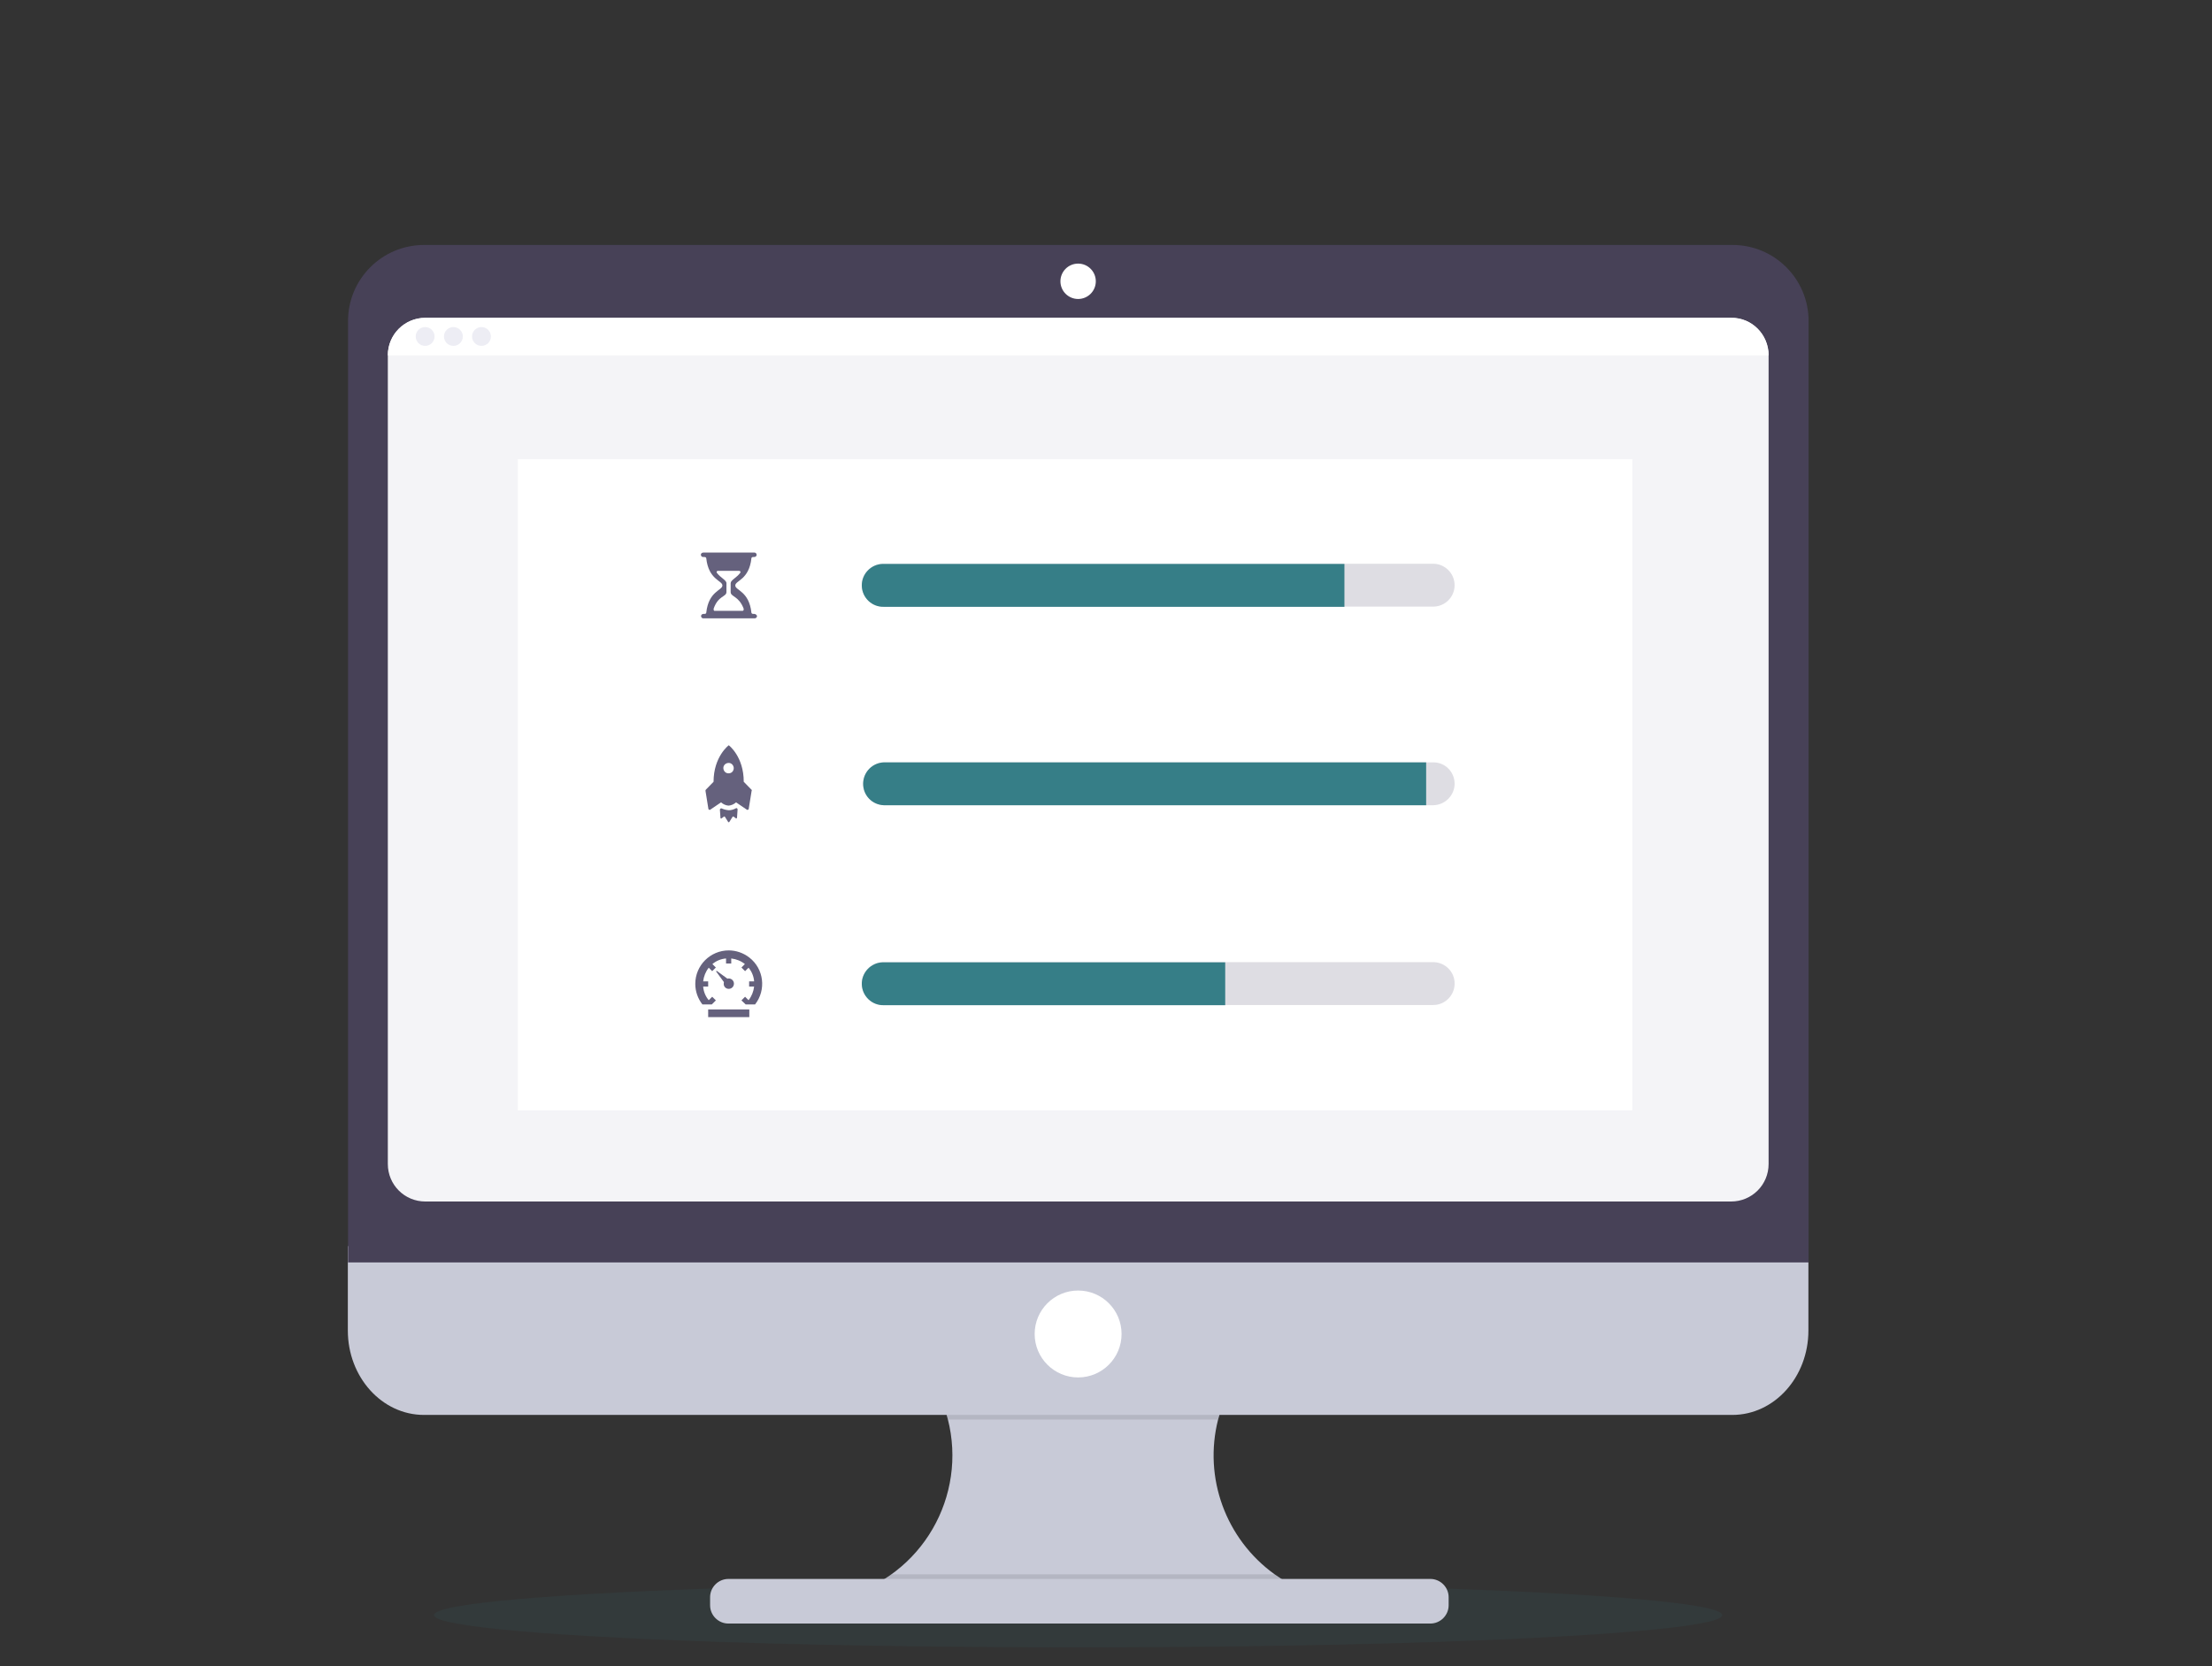
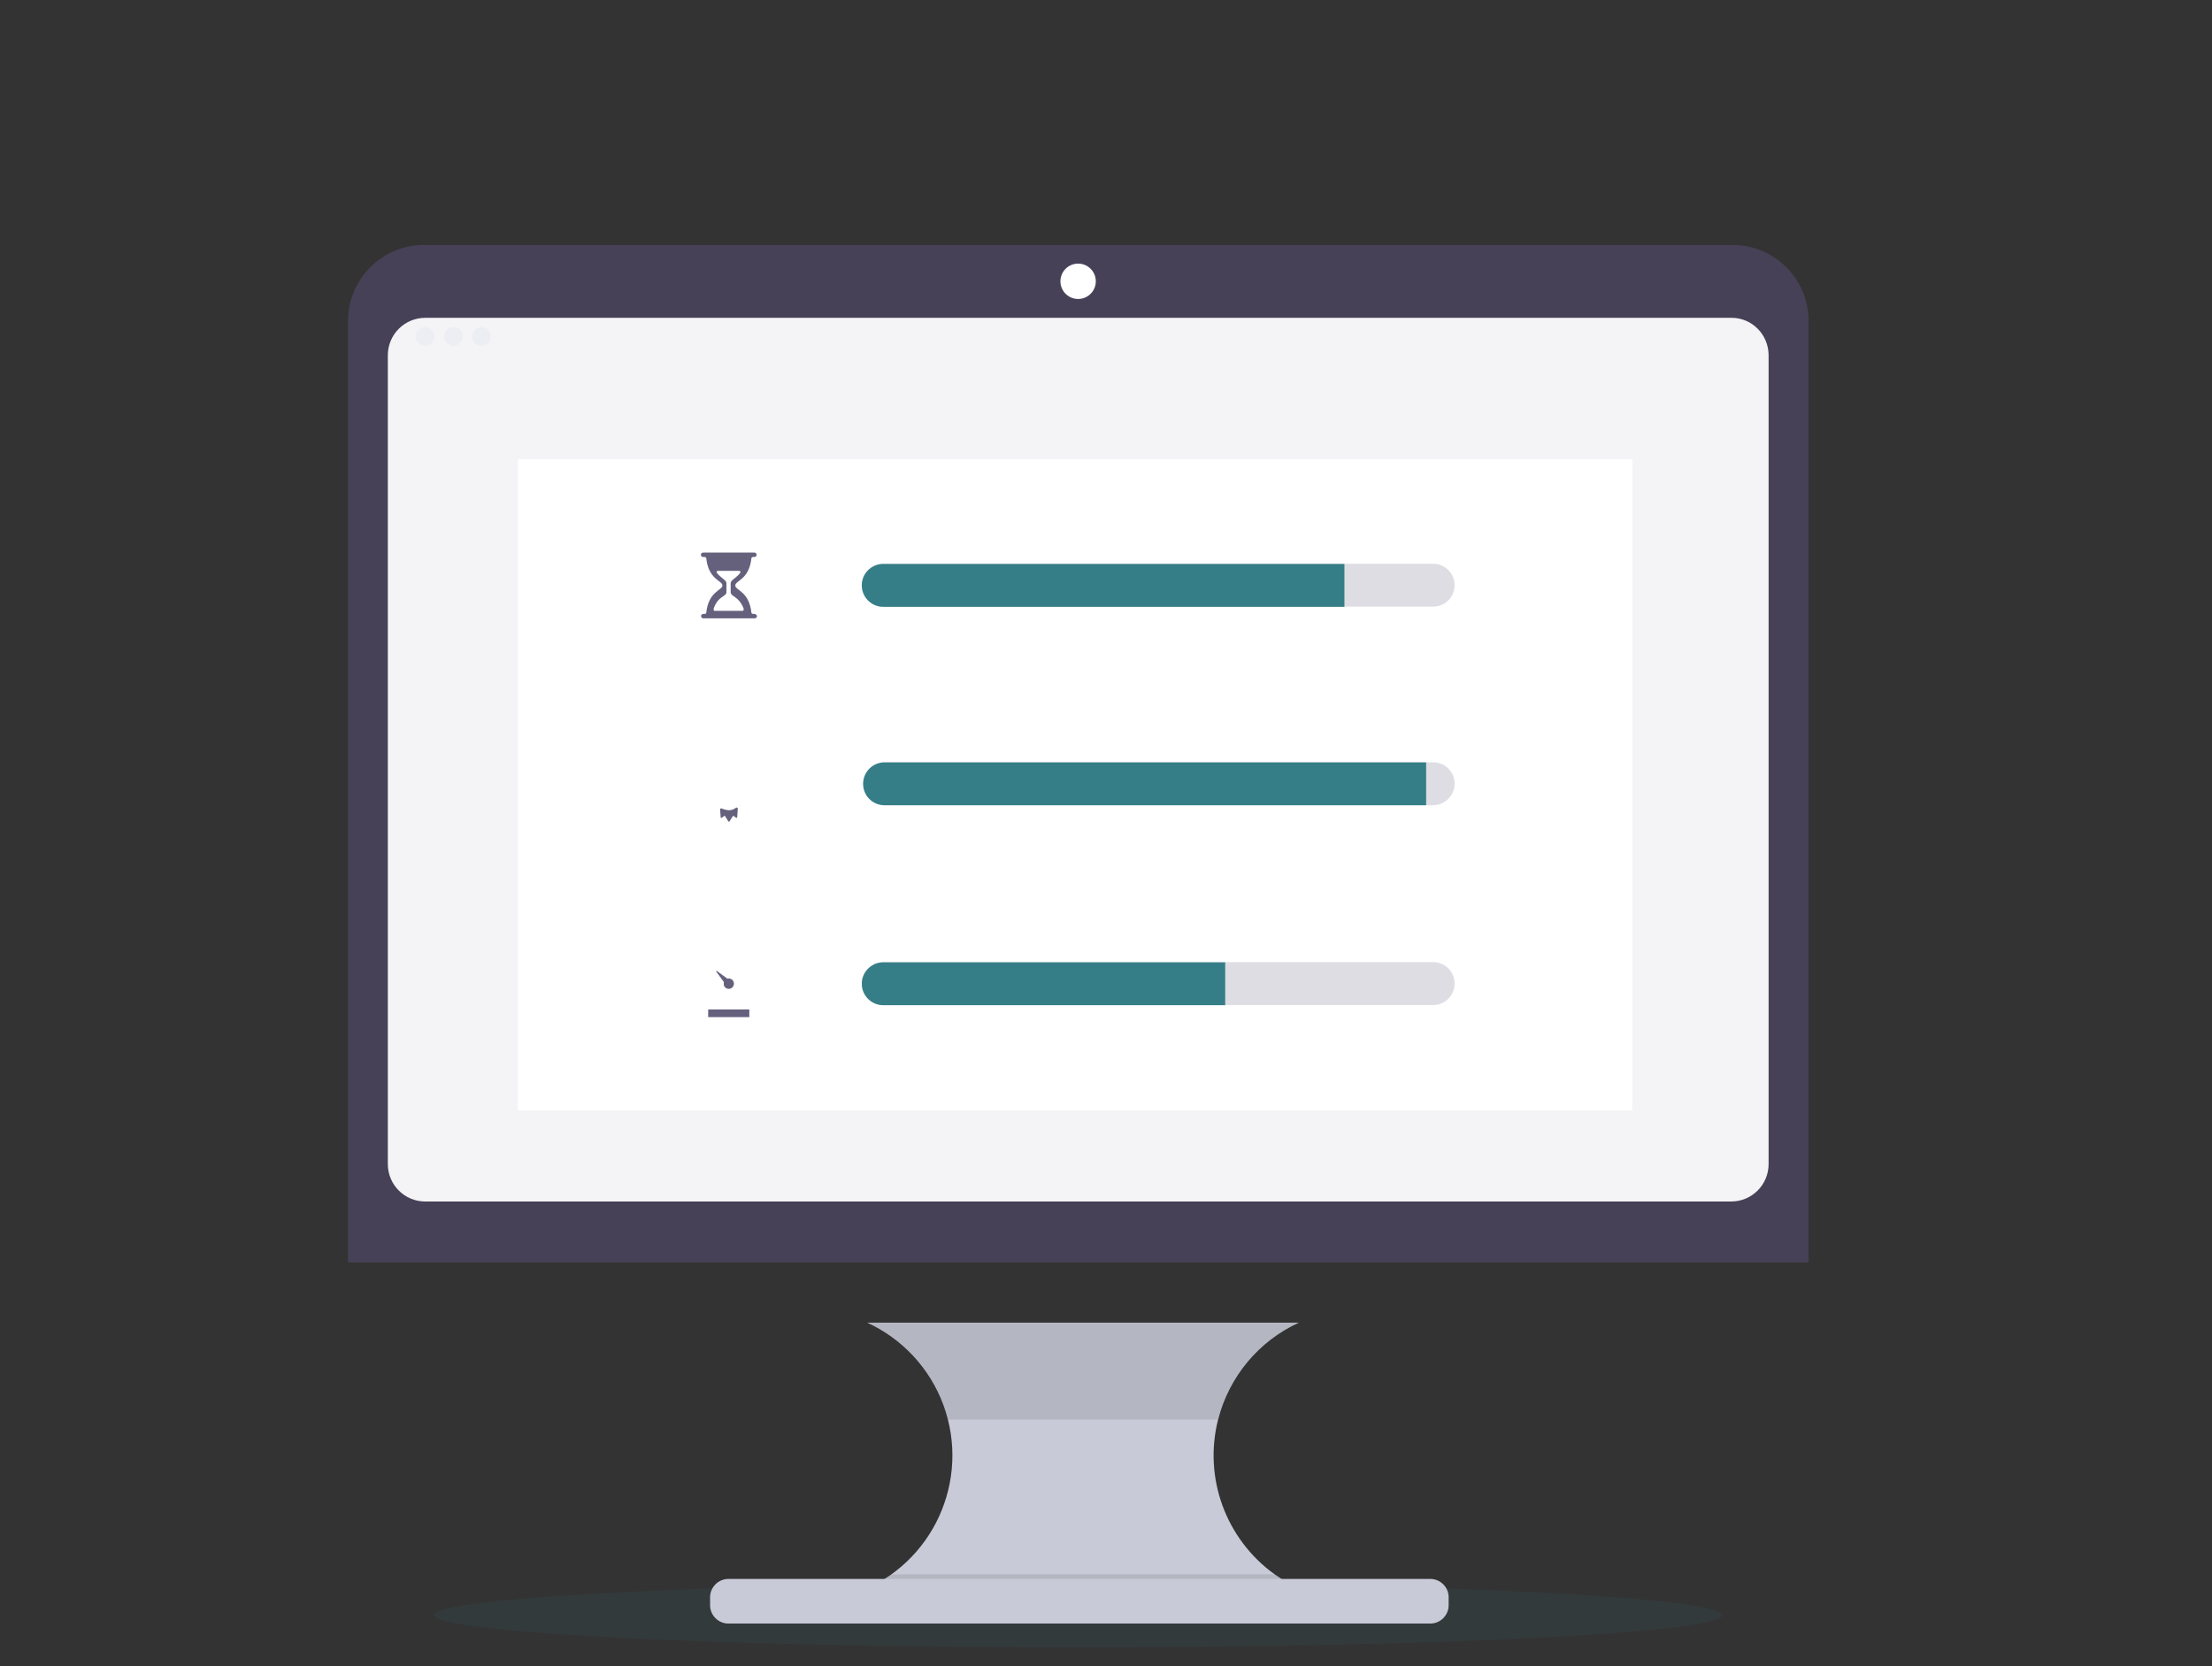
<svg xmlns="http://www.w3.org/2000/svg" version="1.1" id="fb638577-3af1-4e62-8e8d-f046cc0653af" x="0px" y="0px" viewBox="0 0 1150.4 866.5" style="enable-background:new 0 0 1150.4 866.5;" xml:space="preserve">
  <rect x="0" y="0" width="1150.4" height="866.5" fill="#333333" stroke="none" />
  <style type="text/css">
	.st0{opacity:0.1;fill:#367E87;enable-background:new    ;}
	.st1{fill:#C8CAD7;}
	.st2{opacity:0.1;enable-background:new    ;}
	.st3{fill:#474157;}
	.st4{fill:#F4F4F7;}
	.st5{fill:#FFFFFF;}
	.st6{fill:#EDEDF4;}
	.st7{fill:#65617D;}
	.st8{opacity:0.2;fill:#5A5773;enable-background:new    ;}
	.st9{fill:#367E87;}
</style>
  <ellipse class="st0" cx="560.7" cy="840" rx="335" ry="16.8" />
  <path class="st1" d="M677,826.8v7.8H445.7v-6.3c39.4-14.6,59.4-58.3,44.9-97.7c-7-18.9-21.3-34.3-39.6-42.7h224.5  c-20.9,9.6-36.3,28.1-42,50.4c-7.7,30.3,4,62.2,29.4,80.5C667.2,821.9,672,824.6,677,826.8z" />
  <path class="st2" d="M675.4,687.9c-20.9,9.6-36.3,28.1-42,50.4H493c-5.7-22.3-21.1-40.8-42-50.4H675.4z" />
-   <path class="st1" d="M180.9,648.1V692c0,24.2,17.7,43.9,39.6,43.9h680.4c21.9,0,39.6-19.7,39.6-43.9v-43.9H180.9z" />
  <path class="st2" d="M677,826.8v7.8H445.7v-6.3c6.3-2.4,12.3-5.6,17.8-9.5h199.2C667.2,822,672,824.6,677,826.8z" />
  <path class="st1" d="M378.8,821.2h365.1c5.2,0,9.5,4.3,9.5,9.5v4.2c0,5.2-4.3,9.5-9.5,9.5H378.8c-5.2,0-9.5-4.3-9.5-9.5v-4.2  C369.3,825.5,373.6,821.2,378.8,821.2z" />
  <path class="st3" d="M940.6,167c0-21.9-17.7-39.6-39.6-39.6l0,0H220.6c-21.9,0-39.6,17.7-39.6,39.6l0,0v489.6h759.6V167z" />
  <path class="st4" d="M919.8,184.8v420.6c0,10.8-8.7,19.5-19.5,19.5c0,0,0,0,0,0H221.2c-10.8,0-19.5-8.7-19.5-19.5c0,0,0,0,0,0V184.8  c0-10.8,8.7-19.5,19.5-19.5h679.2C911.1,165.2,919.8,174,919.8,184.8L919.8,184.8z" />
  <circle class="st5" cx="560.7" cy="146.3" r="9.2" />
-   <circle class="st5" cx="560.7" cy="693.8" r="22.6" />
-   <path class="st5" d="M919.8,184.8H201.7c0-10.8,8.7-19.5,19.5-19.5c0,0,0,0,0,0h679.2C911.1,165.2,919.8,174,919.8,184.8  C919.8,184.7,919.8,184.8,919.8,184.8z" />
  <circle class="st6" cx="221.1" cy="175" r="4.9" />
  <circle class="st6" cx="235.8" cy="175" r="4.9" />
  <circle class="st6" cx="250.4" cy="175" r="4.9" />
  <rect x="269.3" y="238.8" class="st5" width="579.6" height="338.7" />
  <path class="st7" d="M368.3,525h21.4v4h-21.4V525z M379,514.3c1.5,0,2.7-1.2,2.7-2.7c0-1.5-1.2-2.7-2.7-2.7c-0.2,0-0.5,0-0.7,0.1  l-5.6-4.1l-0.3,0.3l4.1,5.6c-0.1,0.3-0.1,0.5-0.1,0.8C376.3,513.1,377.5,514.3,379,514.3C379,514.3,379,514.3,379,514.3z" />
-   <path class="st7" d="M379,494.3c-9.6,0-17.4,7.8-17.4,17.4c0,3.9,1.3,7.6,3.7,10.7h4.9l0.3-0.3l1.8-1.8l-1.9-1.9l-1.8,1.8  c-1.7-2-2.7-4.5-2.9-7.1h2.6v-2.7h-2.6c0.3-2.6,1.3-5.1,2.9-7.1l1.8,1.8l1.9-1.9l-1.8-1.8c2-1.7,4.5-2.7,7.1-2.9v2.6h2.7v-2.6  c2.6,0.3,5.1,1.3,7.1,2.9l-1.8,1.8l1.9,1.9l1.8-1.8c1.7,2,2.7,4.5,2.9,7.1h-2.6v2.7h2.6c-0.3,2.6-1.3,5.1-2.9,7.1l-1.8-1.8l-1.9,1.9  l1.9,1.8l0.3,0.3h4.9c5.9-7.6,4.6-18.5-3-24.4C386.6,495.6,382.8,494.3,379,494.3L379,494.3z" />
-   <path class="st7" d="M379,421.4c-1.2-0.1-2.5-0.4-3.6-0.9c-0.3-0.2-0.7,0-0.9,0.3c0,0.1-0.1,0.2-0.1,0.3l0.3,4.3  c0,0.2,0.2,0.3,0.4,0.3c0.1,0,0.1,0,0.2-0.1l1.2-0.9c0.1-0.1,0.4-0.1,0.5,0.1c0,0,0,0,0,0l1.7,2.7c0.1,0.2,0.3,0.2,0.5,0.1  c0,0,0.1-0.1,0.1-0.1l1.7-2.7c0.1-0.1,0.3-0.2,0.5-0.1c0,0,0,0,0,0l1.2,0.9c0.1,0.1,0.4,0.1,0.5-0.1c0,0,0.1-0.1,0.1-0.2l0.3-4.3  c0-0.4-0.3-0.7-0.6-0.7c-0.1,0-0.2,0-0.3,0.1C381.4,421.1,380.2,421.4,379,421.4L379,421.4z" />
-   <path class="st7" d="M390.8,410.7l-4-4.1c0-13.2-7.8-19-7.8-19s-7.9,5.9-7.9,19l-4,4.1c-0.2,0.2-0.2,0.4-0.2,0.6l1.5,9.3  c0,0.4,0.4,0.6,0.7,0.6c0.1,0,0.2,0,0.3-0.1l5.6-3.8c1.1,1,2.5,1.6,3.9,1.7c1.4-0.1,2.8-0.7,3.9-1.7l5.6,3.8  c0.3,0.2,0.7,0.1,0.9-0.2c0.1-0.1,0.1-0.2,0.1-0.3l1.5-9.3C391.1,411,391,410.8,390.8,410.7z M379,402.2c-1.5,0.1-2.7-1.1-2.8-2.6  c-0.1-1.5,1.1-2.7,2.6-2.8c1.5-0.1,2.7,1.1,2.8,2.6c0,0,0,0.1,0,0.1C381.6,401,380.5,402.2,379,402.2L379,402.2z" />
+   <path class="st7" d="M379,421.4c-1.2-0.1-2.5-0.4-3.6-0.9c-0.3-0.2-0.7,0-0.9,0.3l0.3,4.3  c0,0.2,0.2,0.3,0.4,0.3c0.1,0,0.1,0,0.2-0.1l1.2-0.9c0.1-0.1,0.4-0.1,0.5,0.1c0,0,0,0,0,0l1.7,2.7c0.1,0.2,0.3,0.2,0.5,0.1  c0,0,0.1-0.1,0.1-0.1l1.7-2.7c0.1-0.1,0.3-0.2,0.5-0.1c0,0,0,0,0,0l1.2,0.9c0.1,0.1,0.4,0.1,0.5-0.1c0,0,0.1-0.1,0.1-0.2l0.3-4.3  c0-0.4-0.3-0.7-0.6-0.7c-0.1,0-0.2,0-0.3,0.1C381.4,421.1,380.2,421.4,379,421.4L379,421.4z" />
  <path class="st7" d="M392.3,319.3h-0.4c-0.5,0-1-0.1-1.1-0.6l0,0c-1.2-11.3-8.4-11.6-8.4-14.2s7.2-2.9,8.4-14.2l0,0  c0.1-0.5,0.5-0.6,1.1-0.6h0.4c0.6,0,1.2-0.5,1.2-1.1c0-0.7-0.5-1.2-1.1-1.2c0,0,0,0,0,0h-26.7c-0.6,0-1.2,0.5-1.2,1.1  c0,0.6,0.5,1.2,1.1,1.2c0,0,0,0,0.1,0h0.5c0.5,0,1,0.1,1.1,0.6l0,0c1.2,11.3,8.4,11.6,8.4,14.2s-7.2,2.9-8.4,14.2l0,0  c-0.1,0.5-0.5,0.6-1.1,0.6h-0.4c-0.6,0-1.2,0.5-1.2,1.1c0,0.6,0.5,1.2,1.1,1.2c0,0,0,0,0.1,0h26.7c0.6,0,1.2-0.5,1.2-1.2  c0,0,0,0,0-0.1C393.5,319.8,392.9,319.3,392.3,319.3z M371.2,316.4c2.4-6.7,6.6-5.9,6.6-8.5v-4.6c0-1.6-3.1-2.8-5-5.4  c-0.2-0.3-0.1-0.7,0.2-0.9c0.1-0.1,0.2-0.1,0.3-0.1h11.1c0.4,0,0.7,0.3,0.7,0.6c0,0.1,0,0.3-0.1,0.4c-1.9,2.6-5,3.8-5,5.4v4.6  c0,2.6,4.1,1.9,6.7,8.5c0.2,0.6,0.1,1.3-0.6,1.3h-14.4C371.2,317.8,371,317,371.2,316.4z" />
  <path class="st8" d="M756.5,304.4c0,6.1-5,11.1-11.1,11.1H459.7c-6.2,0.2-11.3-4.7-11.5-10.8c-0.2-6.2,4.7-11.3,10.8-11.5  c0.2,0,0.4,0,0.7,0h285.8C751.6,293.3,756.5,298.3,756.5,304.4z" />
  <path class="st8" d="M756.5,407.6c0,6.1-5,11.1-11.1,11.2h0H459.7c-6.2-0.2-11-5.3-10.8-11.5c0.2-5.9,4.9-10.6,10.8-10.8h285.8  C751.6,396.5,756.5,401.5,756.5,407.6z" />
  <path class="st8" d="M756.5,511.6c0,6.1-5,11.1-11.1,11.1H459.7c-6.2,0.2-11.3-4.7-11.5-10.8s4.7-11.3,10.8-11.5c0.2,0,0.4,0,0.7,0  h285.8C751.6,500.5,756.6,505.5,756.5,511.6z" />
  <path class="st9" d="M699.2,293.3v22.3H459.7c-6.2,0.2-11.3-4.7-11.5-10.8c-0.2-6.2,4.7-11.3,10.8-11.5c0.2,0,0.4,0,0.7,0H699.2z" />
  <path class="st9" d="M741.7,396.5v22.3h-282c-6.2-0.2-11-5.3-10.8-11.5c0.2-5.9,4.9-10.6,10.8-10.8L741.7,396.5z" />
  <path class="st9" d="M637.2,500.5v22.3H459.7c-6.2,0.2-11.3-4.7-11.5-10.8s4.7-11.3,10.8-11.5c0.2,0,0.4,0,0.7,0L637.2,500.5z" />
</svg>